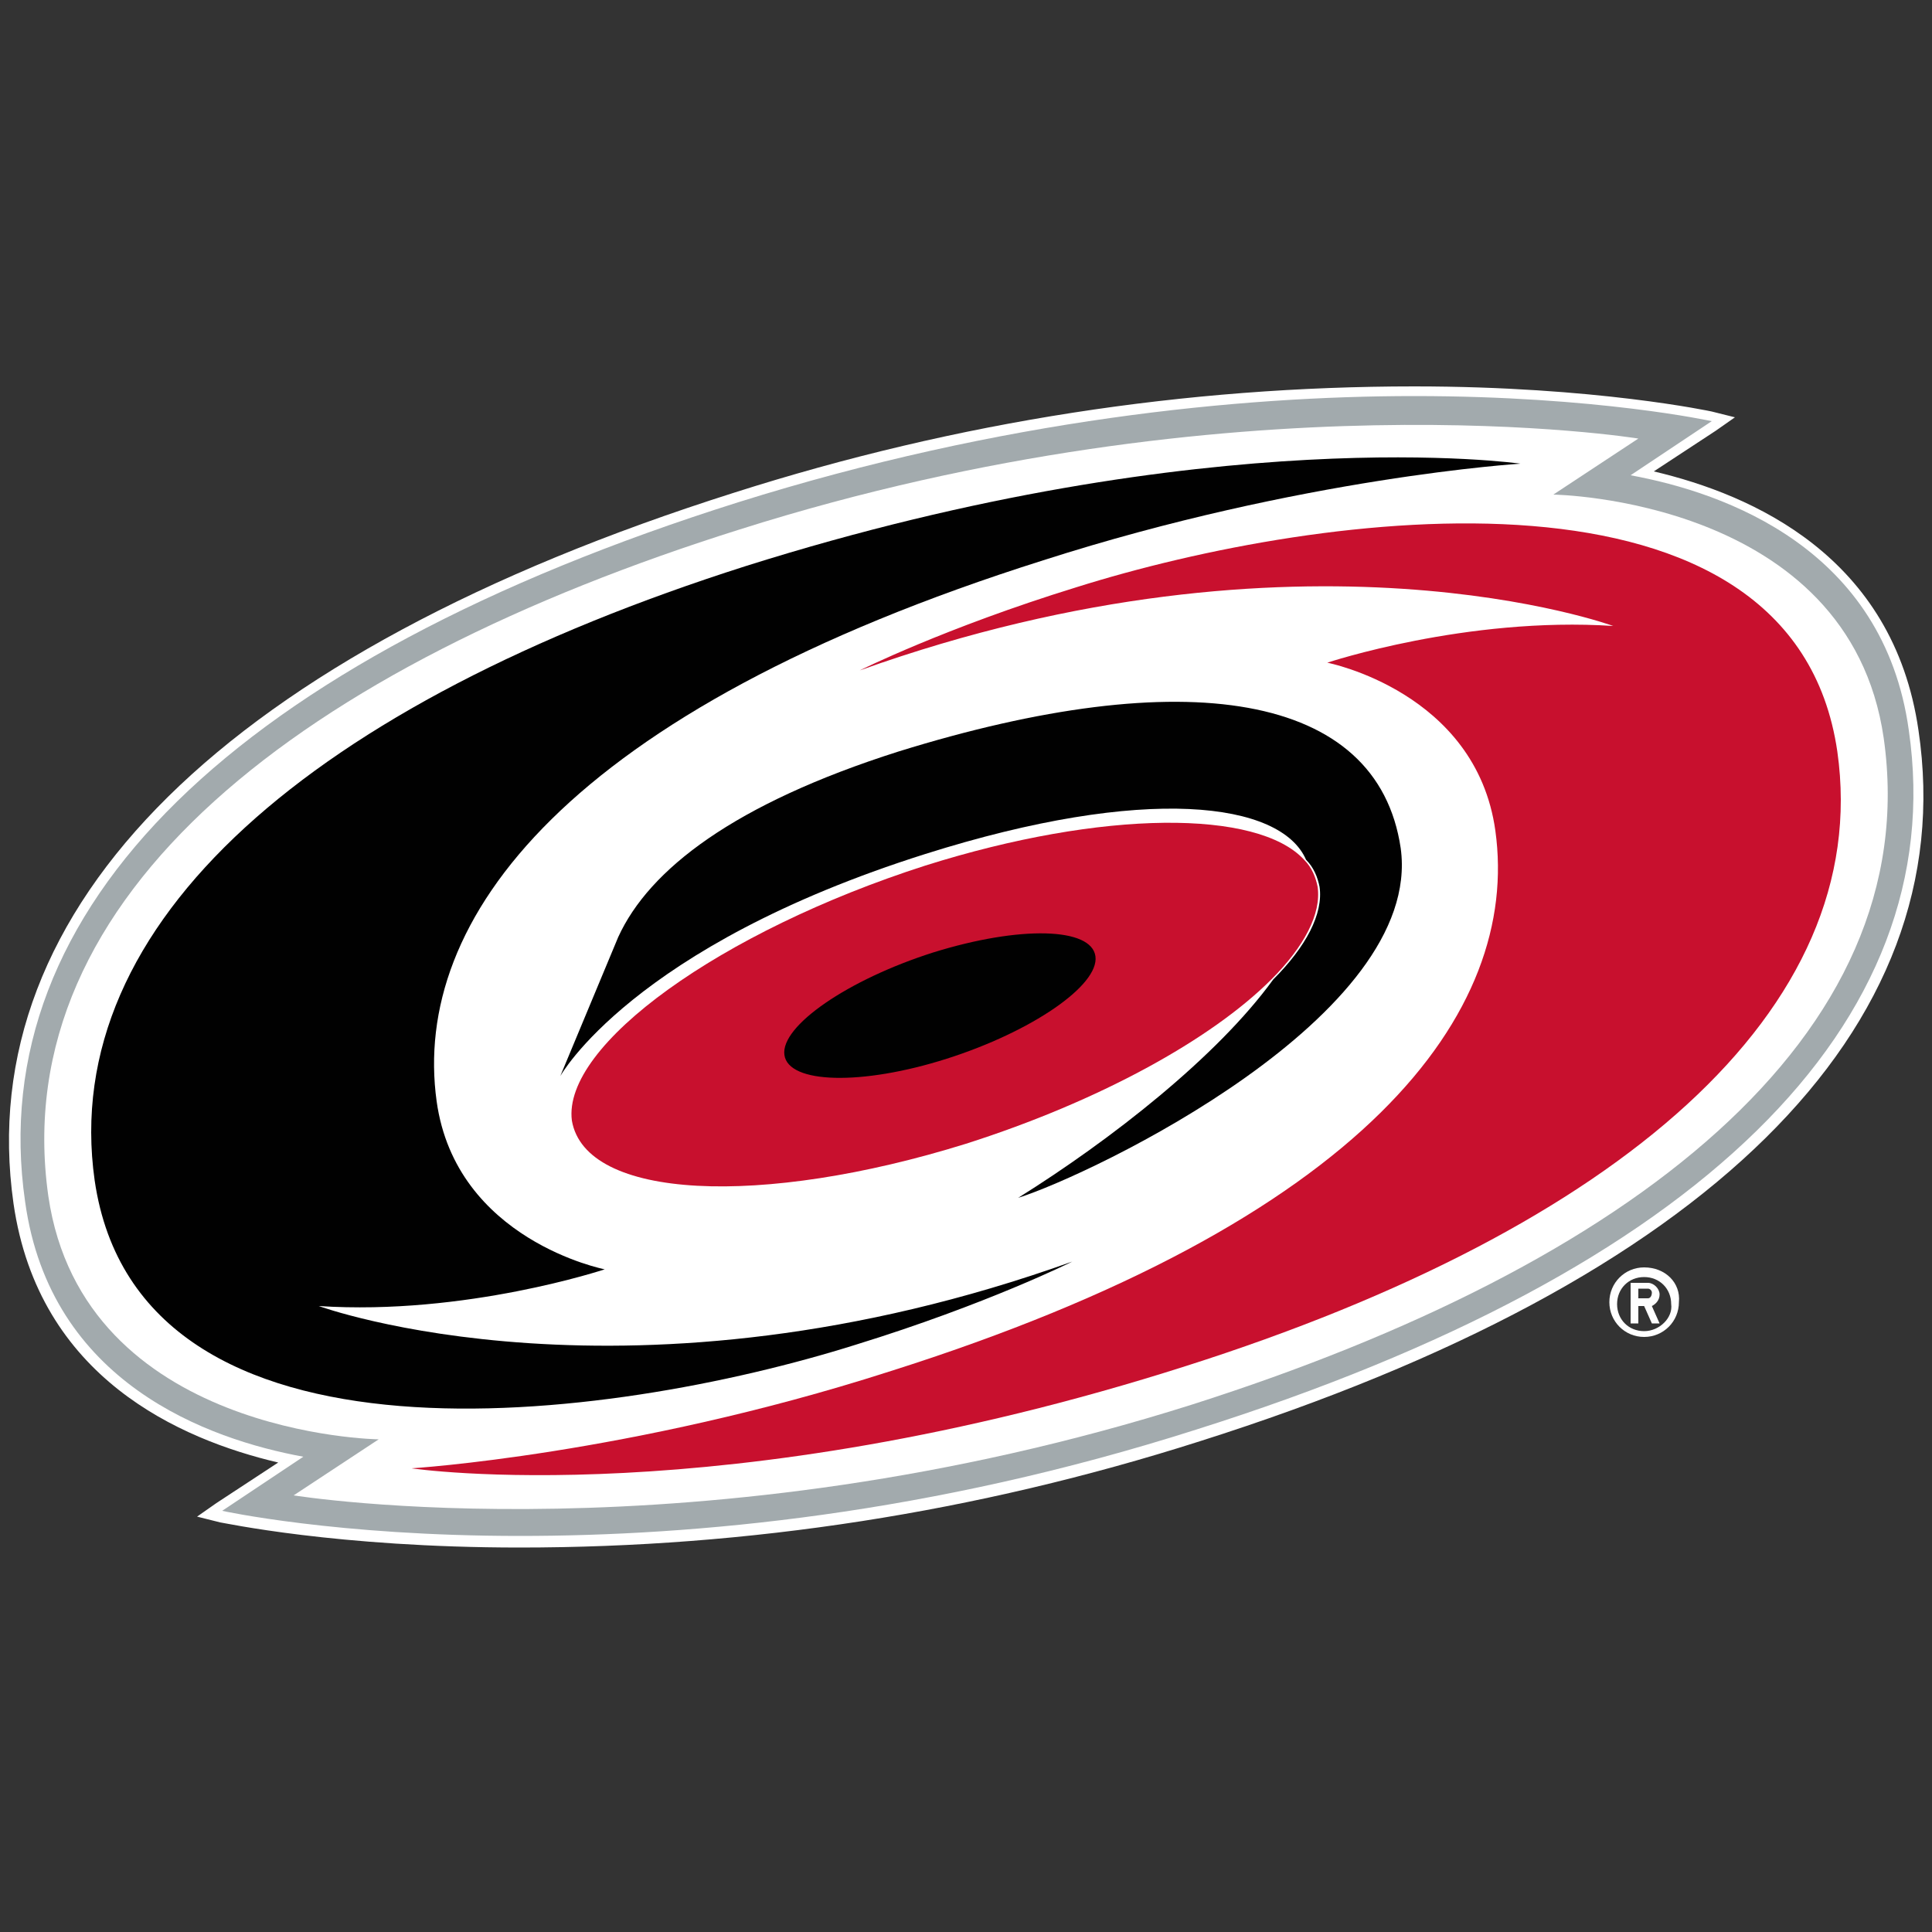
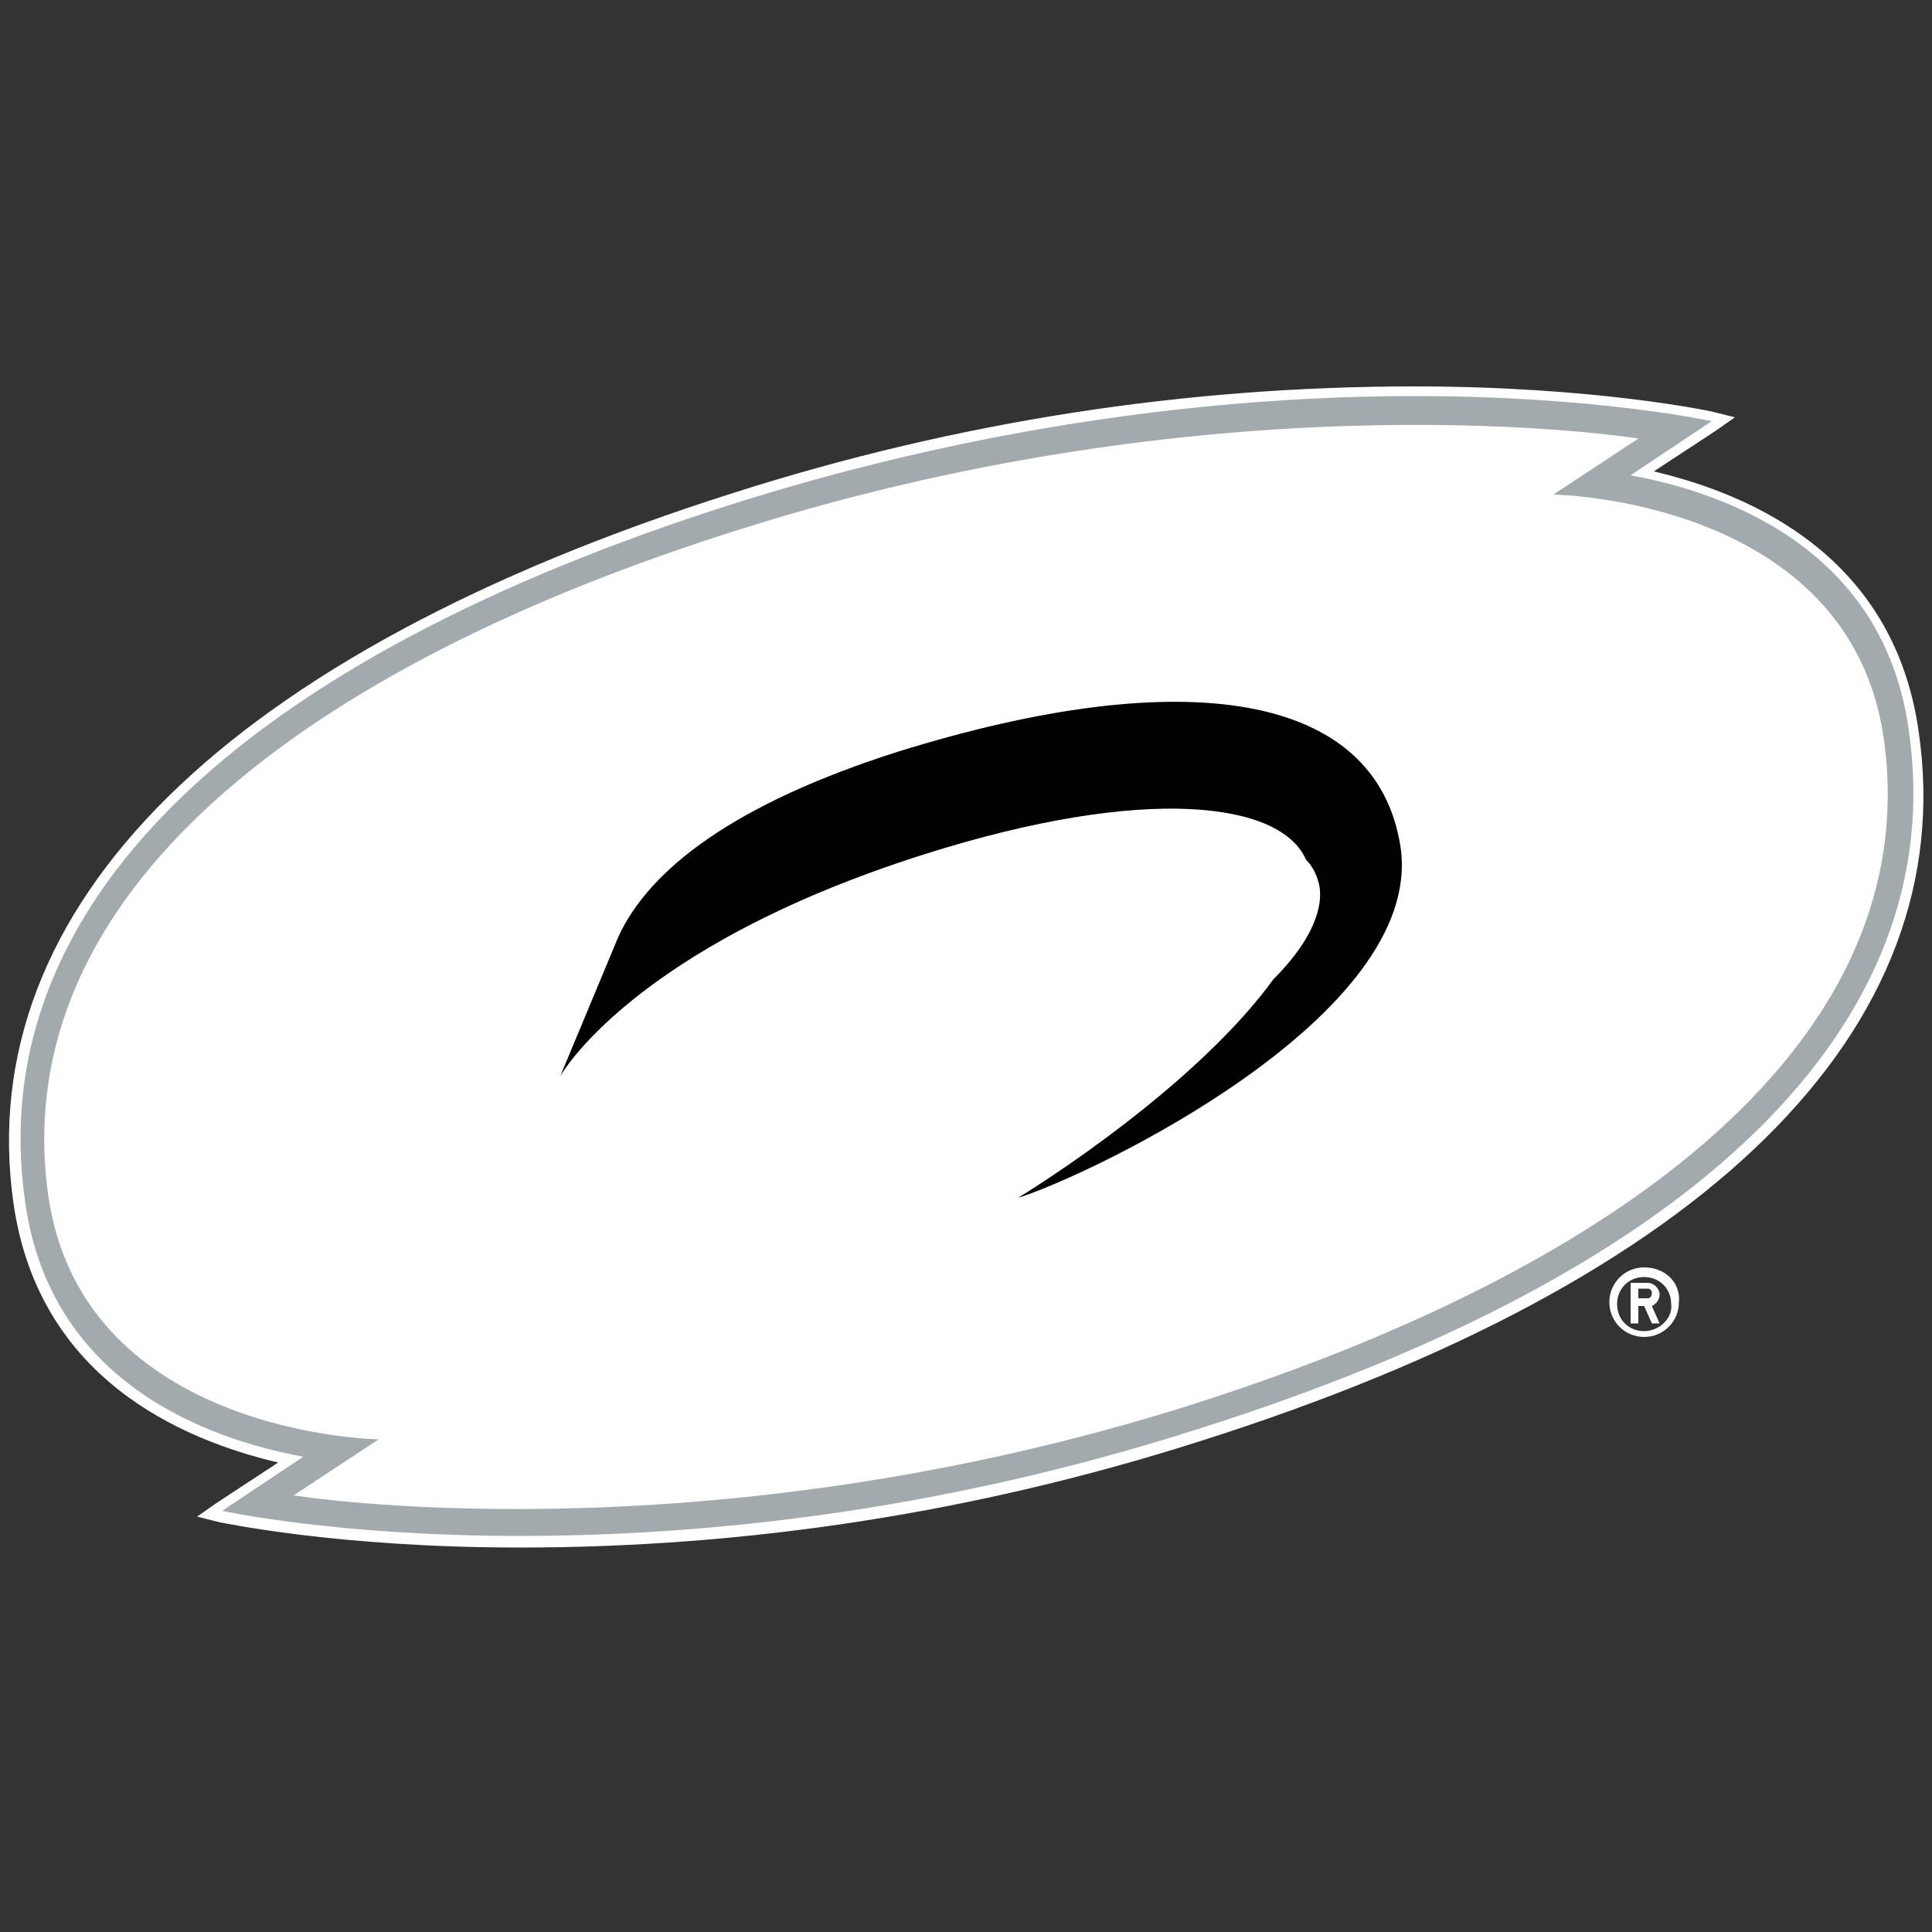
<svg xmlns="http://www.w3.org/2000/svg" version="1.1" id="Layer_1" x="0px" y="0px" viewBox="0 0 100 100" style="enable-background:new 0 0 100 100;" xml:space="preserve">
  <rect x="0" y="0" width="100" height="100" fill="#333333" stroke="none" />
  <style type="text/css">
	.st0{fill:#010101;}
	.st1{fill:#A2AAAD;}
	.st2{fill:#FFFFFF;}
	.st3{fill:#C8102E;}
</style>
  <path class="st2" d="M85.1,65.6c-1,0-1.8,0.8-1.8,1.8c0,1,0.8,1.8,1.8,1.8s1.8-0.8,1.8-1.8C87,66.4,86.2,65.6,85.1,65.6z M85.1,68.9  c-0.8,0-1.4-0.6-1.4-1.4c0,0,0,0,0,0c0-0.8,0.6-1.4,1.4-1.4c0.8,0,1.4,0.6,1.4,1.4C86.6,68.2,85.9,68.9,85.1,68.9L85.1,68.9z   M85.9,67c0-0.3-0.3-0.6-0.6-0.6c0,0,0,0,0,0h-0.9v2.1h0.4v-0.9h0.3l0.4,0.9h0.4l-0.4-0.9C85.7,67.5,85.9,67.3,85.9,67L85.9,67z   M85.3,67.2h-0.5v-0.5h0.5c0.1,0,0.2,0.1,0.2,0.2C85.5,67.1,85.4,67.2,85.3,67.2z" />
  <g>
    <path class="st1" d="M26.8,79.7c-9.5,0-15.4-1.3-15.4-1.3l-0.6-0.1l4.2-2.8c-4.9-1-12.7-4.1-14-13.3C-1.2,47,12,34,38.1,25.8   c11.5-3.6,23.3-5.5,35.1-5.5c9.5,0,15.4,1.3,15.4,1.3l0.6,0.1L85,24.4c4.9,1,12.7,4.1,14,13.3C101.2,53,88,66,61.9,74.2   C50.4,77.9,38.6,79.7,26.8,79.7C26.8,79.7,26.8,79.7,26.8,79.7z" />
    <path class="st2" d="M73.2,20.5c9.5,0,15.4,1.3,15.4,1.3l-4.2,2.8c4.9,0.9,13.1,3.8,14.4,13.2c2.2,15.2-10.9,28-36.9,36.2   c-13.8,4.4-26,5.5-35,5.5c-9.5,0-15.4-1.3-15.4-1.3l4.2-2.8c-4.9-0.9-13.1-3.8-14.4-13.2c-2.2-15.2,10.9-28,36.9-36.2   C51.9,21.7,64.2,20.5,73.2,20.5 M73.2,20c-11.8,0-23.6,1.8-35.2,5.5C11.8,33.8-1.5,46.9,0.7,62.3c1.3,9,8.6,12.2,13.7,13.4   l-3.2,2.1l-1,0.7l1.2,0.3c0.1,0,6,1.3,15.5,1.3c11.8,0,23.6-1.8,35.2-5.5c26.2-8.3,39.5-21.3,37.2-36.8c-1.3-9-8.6-12.2-13.7-13.4   l3.2-2.1l1-0.7l-1.2-0.3C88.6,21.3,82.6,20,73.2,20L73.2,20z" />
  </g>
  <path class="st2" d="M97.5,38.2c-1.8-12.4-17.1-12.6-17.1-12.6l4.4-2.9c0,0-20.9-3.4-46.5,4.7c-22.6,7.1-38,18.9-35.8,34.5  c1.8,12.4,17.1,12.6,17.1,12.6l-4.4,2.9c0,0,20.9,3.4,46.5-4.7C84.3,65.5,99.7,53.7,97.5,38.2L97.5,38.2z" />
  <g>
-     <path class="st3" d="M95.1,38.9c-2.3-15.8-26.7-12.5-39.4-8.5c-6.8,2.1-11.2,4.3-11.2,4.3c22.9-8.2,39-2.3,39-2.3   c-7.6-0.5-14.8,1.9-14.8,1.9s7.7,1.5,8.7,8.7c1.3,9.4-6.7,20.2-31.4,28C32.6,75.3,21.3,76,21.3,76s16,2.4,40.1-5.3   C83.7,63.6,97,52.3,95.1,38.9L95.1,38.9z" />
-     <path class="st3" d="M50,59.2c6.9-2.2,12.7-5.4,15.8-8.5c1.7-1.7,2.6-3.4,2.4-4.8c-0.1-0.5-0.3-1-0.7-1.4   c-2.4-2.6-10.4-2.6-19.6,0.3c-10.6,3.4-18.8,9.3-18.3,13.2C30.3,62.1,39.4,62.5,50,59.2L50,59.2z" />
-   </g>
+     </g>
  <g>
-     <path class="st0" d="M38.6,29.3C16.3,36.4,3,47.7,4.9,61.1c2.3,15.8,26.7,12.5,39.4,8.5c6.8-2.1,11.2-4.3,11.2-4.3   c-22.9,8.2-39,2.3-39,2.3c7.6,0.5,14.8-1.9,14.8-1.9s-7.7-1.5-8.7-8.7c-1.3-9.4,6.7-20.2,31.4-28C67.4,24.7,78.7,24,78.7,24   S62.7,21.7,38.6,29.3z" />
    <path class="st0" d="M46.5,38.9c-8.5,2.7-12.9,6.1-14.5,9.6L29,55.7c0,0,3.7-6.7,18.9-11.5c11.4-3.6,18.4-2.7,19.7,0.3   c0.4,0.4,0.6,0.9,0.7,1.4c0.2,1.4-0.7,3.1-2.4,4.8C63,54.7,57.5,59,52.7,62c3.8-1.2,21-9.4,19.8-18.1   C71.3,35.8,61.3,34.3,46.5,38.9L46.5,38.9z" />
-     <path class="st0" d="M48.3,49.3c-4.4,1.4-7.9,3.8-7.7,5.3c0.2,1.5,4,1.6,8.4,0.2c4.4-1.4,7.9-3.8,7.7-5.3   C56.5,48,52.8,47.9,48.3,49.3L48.3,49.3z" />
  </g>
</svg>